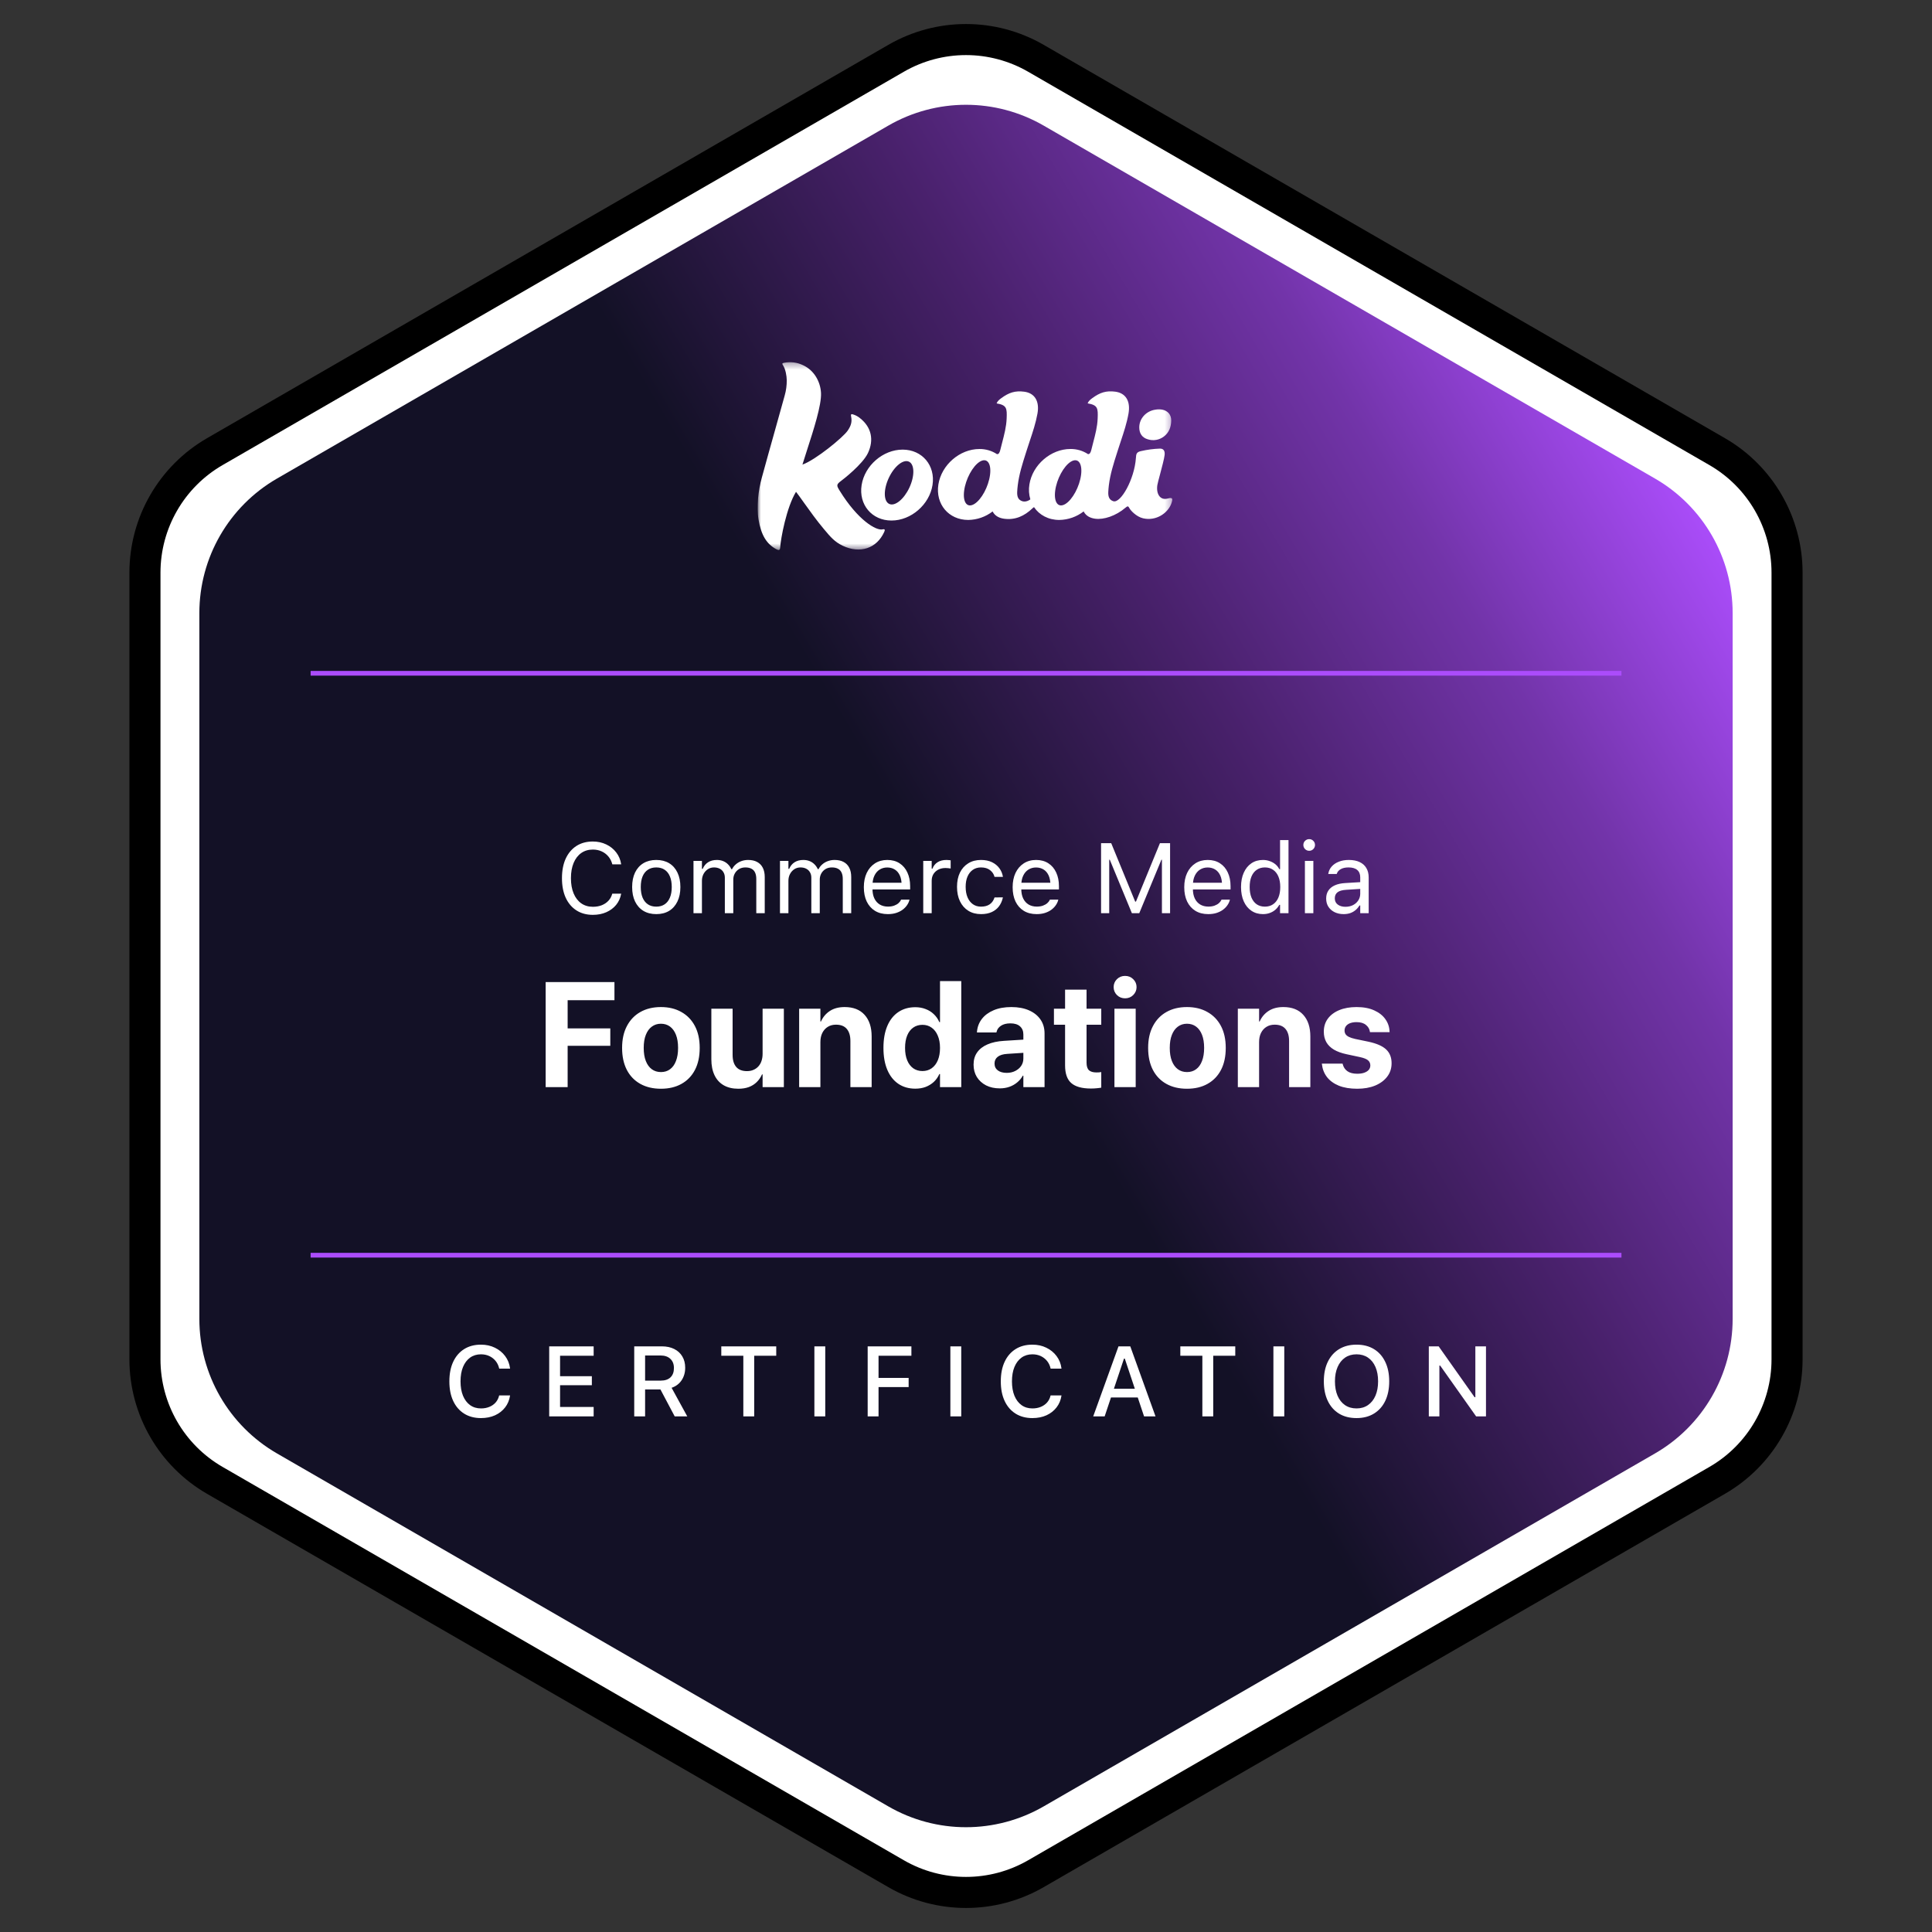
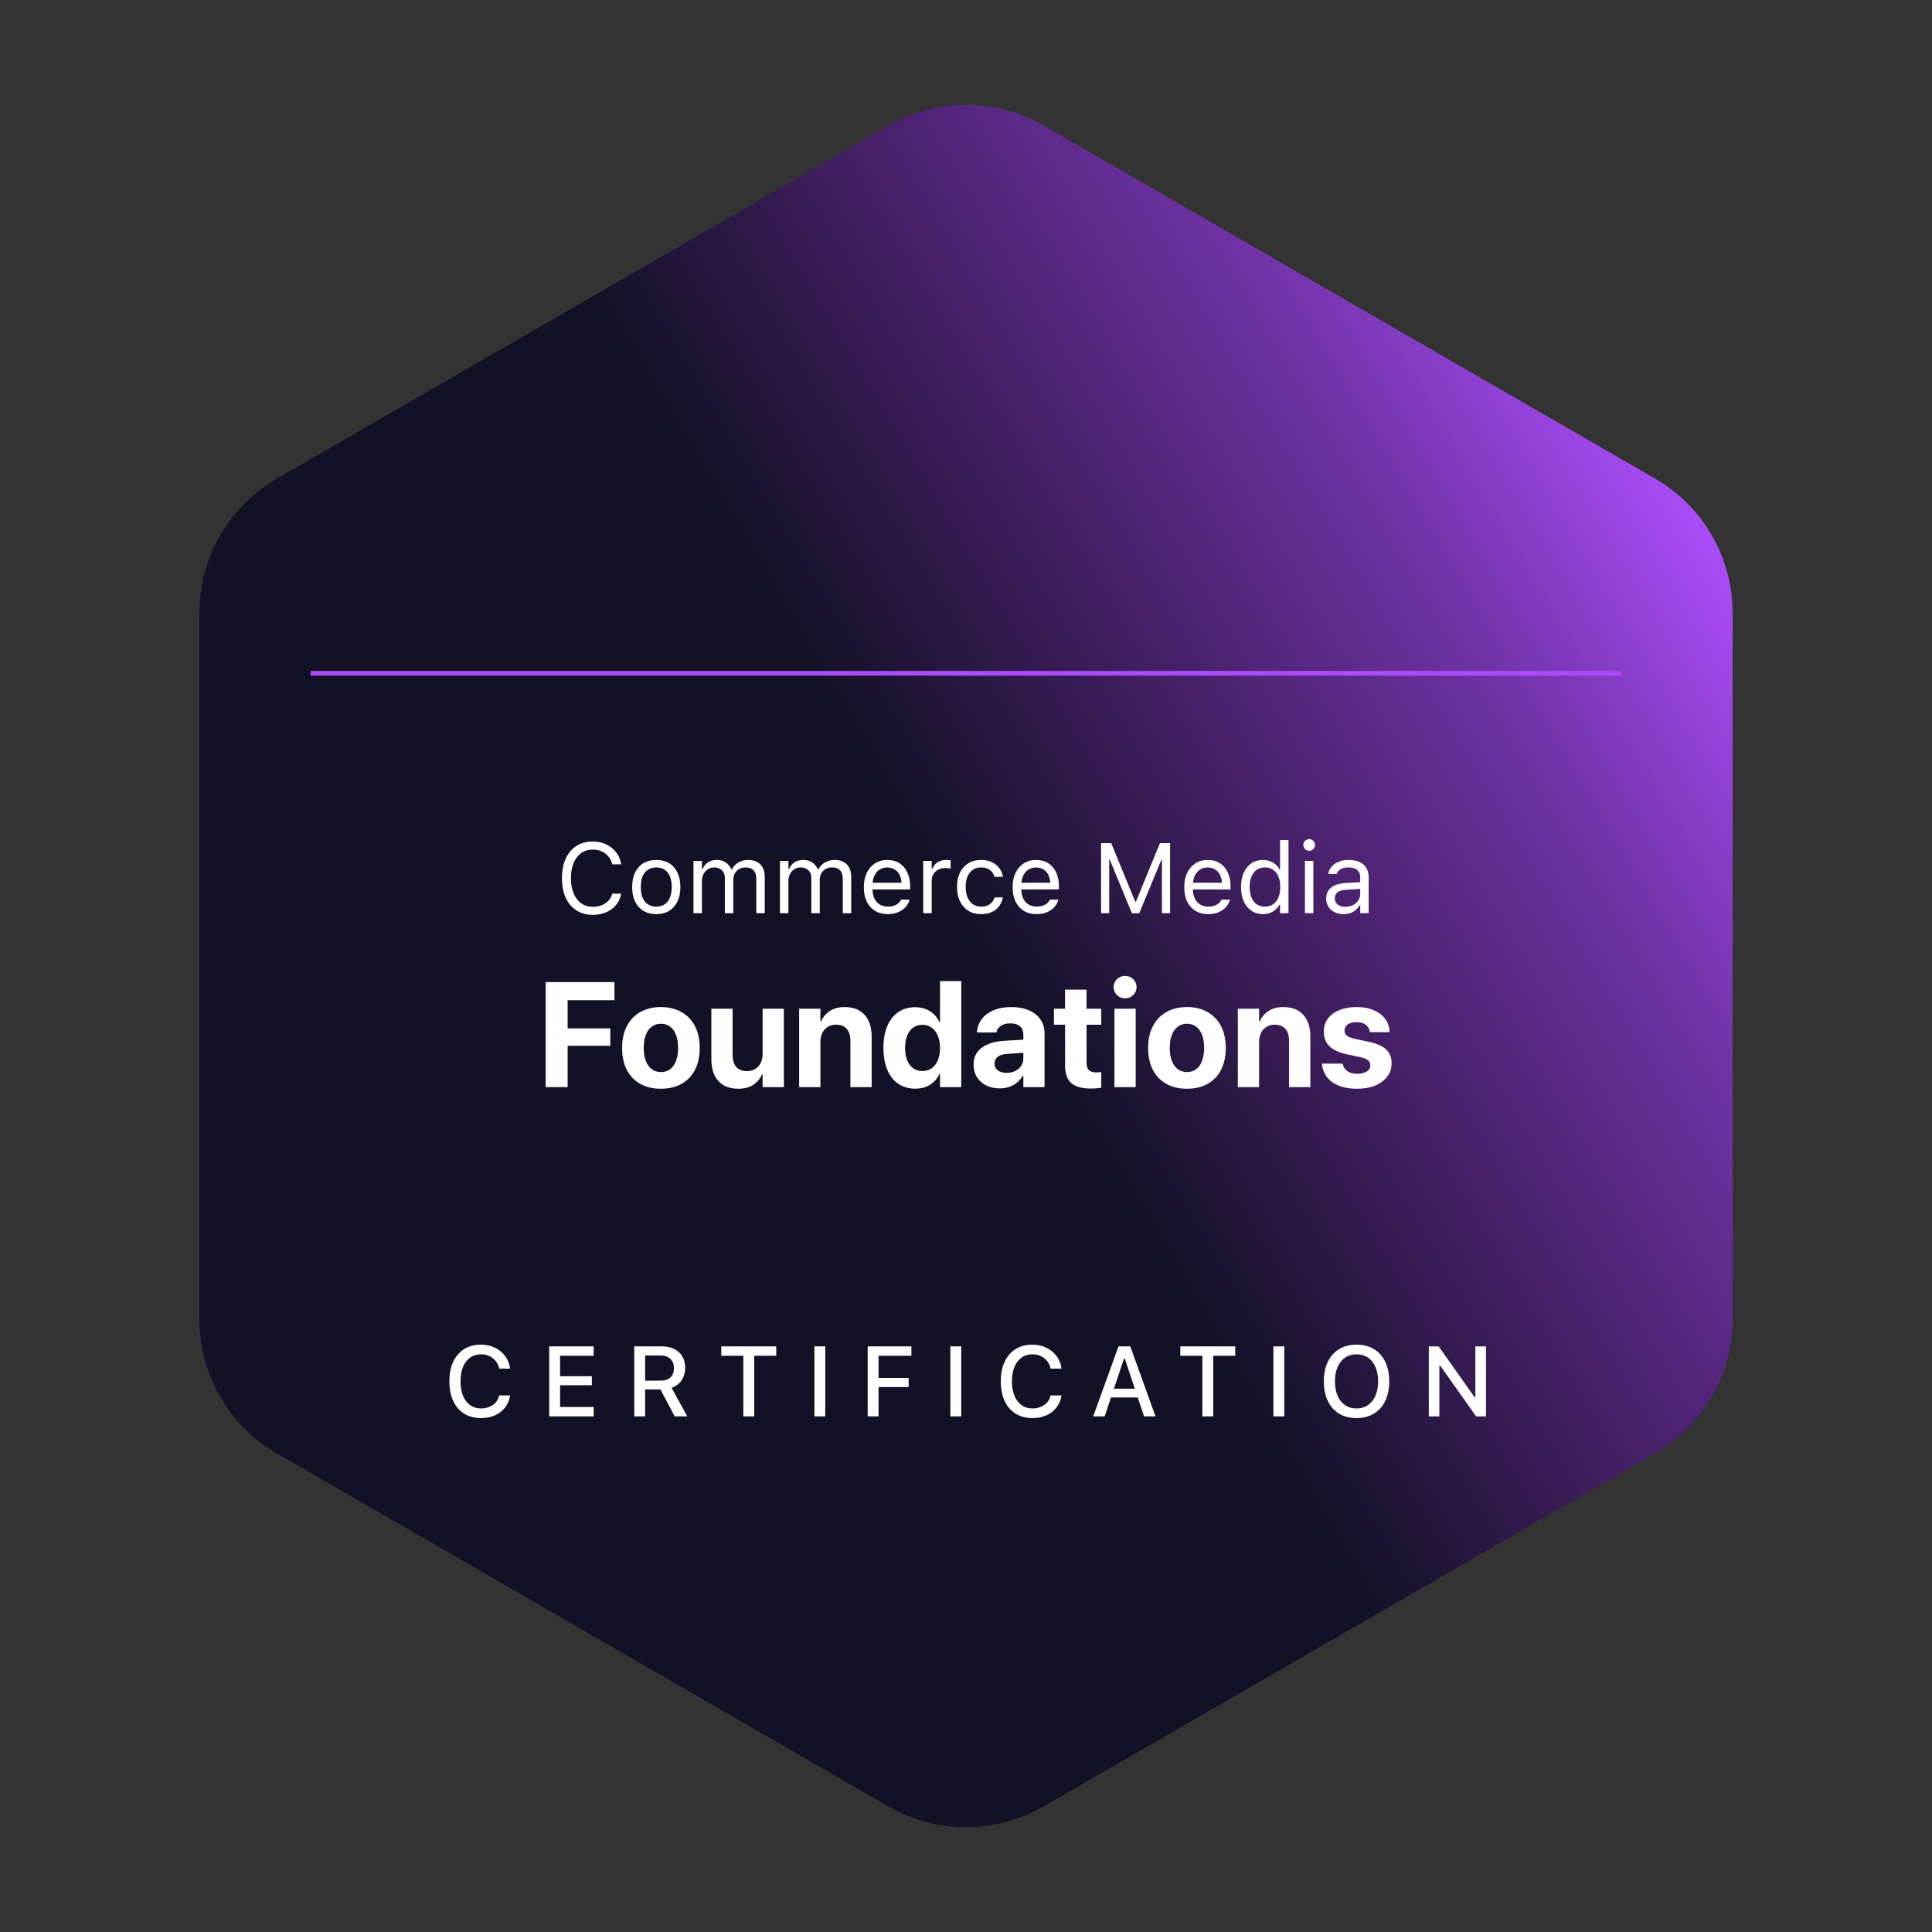
<svg xmlns="http://www.w3.org/2000/svg" width="311" height="311" viewBox="0 0 311 311" fill="none">
  <rect x="0" y="0" width="311" height="311" fill="#333333" stroke="none" />
-   <path d="M144.25 9.382C151.212 5.363 159.788 5.363 166.75 9.382L276.417 72.698C283.378 76.717 287.667 84.145 287.667 92.184V218.816C287.667 226.855 283.378 234.283 276.417 238.302L166.75 301.618C159.788 305.637 151.212 305.637 144.25 301.618L34.583 238.302C27.622 234.283 23.333 226.855 23.333 218.816V92.184C23.333 84.145 27.622 76.717 34.583 72.698L144.25 9.382Z" fill="white" stroke="black" stroke-width="5" />
  <path d="M143 20.217C150.735 15.751 160.265 15.751 168 20.217L266.409 77.033C274.144 81.499 278.909 89.752 278.909 98.684V212.316C278.909 221.248 274.144 229.501 266.409 233.967L168 290.783C160.265 295.249 150.735 295.249 143 290.783L44.591 233.967C36.856 229.501 32.091 221.248 32.091 212.316V98.684C32.091 89.752 36.856 81.499 44.591 77.033L143 20.217Z" fill="url(#paint0_linear_4055_320366)" />
  <path d="M95.438 147.266C94.417 147.266 93.534 147.026 92.789 146.547C92.044 146.068 91.469 145.388 91.062 144.508C90.662 143.628 90.461 142.583 90.461 141.375V141.359C90.461 140.146 90.662 139.099 91.062 138.219C91.469 137.339 92.042 136.659 92.781 136.18C93.526 135.701 94.409 135.461 95.43 135.461C96.221 135.461 96.94 135.617 97.586 135.93C98.237 136.237 98.773 136.667 99.195 137.219C99.617 137.766 99.883 138.398 99.992 139.117L99.984 139.133H98.57L98.562 139.117C98.438 138.633 98.227 138.216 97.93 137.867C97.633 137.513 97.271 137.24 96.844 137.047C96.422 136.854 95.951 136.758 95.43 136.758C94.711 136.758 94.086 136.945 93.555 137.32C93.029 137.695 92.622 138.227 92.336 138.914C92.049 139.602 91.906 140.417 91.906 141.359V141.375C91.906 142.312 92.049 143.125 92.336 143.812C92.622 144.5 93.029 145.031 93.555 145.406C94.086 145.781 94.713 145.969 95.438 145.969C95.963 145.969 96.44 145.885 96.867 145.719C97.294 145.547 97.654 145.305 97.945 144.992C98.237 144.674 98.44 144.299 98.555 143.867L98.57 143.852H99.992V143.867C99.867 144.555 99.596 145.154 99.18 145.664C98.763 146.169 98.234 146.562 97.594 146.844C96.958 147.125 96.24 147.266 95.438 147.266ZM105.641 147.148C104.844 147.148 104.154 146.974 103.57 146.625C102.992 146.271 102.544 145.768 102.227 145.117C101.914 144.466 101.758 143.693 101.758 142.797V142.781C101.758 141.88 101.914 141.104 102.227 140.453C102.544 139.802 102.992 139.302 103.57 138.953C104.154 138.604 104.844 138.43 105.641 138.43C106.443 138.43 107.133 138.604 107.711 138.953C108.289 139.302 108.734 139.802 109.047 140.453C109.365 141.104 109.523 141.88 109.523 142.781V142.797C109.523 143.693 109.365 144.466 109.047 145.117C108.734 145.768 108.289 146.271 107.711 146.625C107.133 146.974 106.443 147.148 105.641 147.148ZM105.641 145.945C106.172 145.945 106.622 145.82 106.992 145.57C107.362 145.32 107.643 144.961 107.836 144.492C108.034 144.023 108.133 143.458 108.133 142.797V142.781C108.133 142.115 108.034 141.547 107.836 141.078C107.643 140.609 107.362 140.253 106.992 140.008C106.622 139.758 106.172 139.633 105.641 139.633C105.109 139.633 104.659 139.758 104.289 140.008C103.919 140.253 103.635 140.609 103.438 141.078C103.245 141.547 103.148 142.115 103.148 142.781V142.797C103.148 143.458 103.245 144.023 103.438 144.492C103.635 144.961 103.919 145.32 104.289 145.57C104.659 145.82 105.109 145.945 105.641 145.945ZM111.633 147V138.578H112.992V139.859H113.117C113.305 139.406 113.591 139.055 113.977 138.805C114.367 138.555 114.839 138.43 115.391 138.43C115.771 138.43 116.112 138.492 116.414 138.617C116.716 138.742 116.977 138.917 117.195 139.141C117.414 139.359 117.589 139.615 117.719 139.906H117.844C117.995 139.609 118.198 139.352 118.453 139.133C118.708 138.909 119.003 138.737 119.336 138.617C119.674 138.492 120.036 138.43 120.422 138.43C120.995 138.43 121.479 138.536 121.875 138.75C122.276 138.964 122.581 139.276 122.789 139.688C122.997 140.094 123.102 140.591 123.102 141.18V147H121.742V141.492C121.742 141.076 121.677 140.732 121.547 140.461C121.422 140.185 121.229 139.979 120.969 139.844C120.708 139.703 120.38 139.633 119.984 139.633C119.594 139.633 119.253 139.721 118.961 139.898C118.669 140.076 118.443 140.312 118.281 140.609C118.12 140.901 118.039 141.227 118.039 141.586V147H116.68V141.281C116.68 140.948 116.607 140.659 116.461 140.414C116.32 140.164 116.117 139.971 115.852 139.836C115.591 139.701 115.284 139.633 114.93 139.633C114.565 139.633 114.234 139.729 113.938 139.922C113.646 140.115 113.414 140.375 113.242 140.703C113.076 141.026 112.992 141.385 112.992 141.781V147H111.633ZM125.555 147V138.578H126.914V139.859H127.039C127.227 139.406 127.513 139.055 127.898 138.805C128.289 138.555 128.76 138.43 129.312 138.43C129.693 138.43 130.034 138.492 130.336 138.617C130.638 138.742 130.898 138.917 131.117 139.141C131.336 139.359 131.51 139.615 131.641 139.906H131.766C131.917 139.609 132.12 139.352 132.375 139.133C132.63 138.909 132.924 138.737 133.258 138.617C133.596 138.492 133.958 138.43 134.344 138.43C134.917 138.43 135.401 138.536 135.797 138.75C136.198 138.964 136.503 139.276 136.711 139.688C136.919 140.094 137.023 140.591 137.023 141.18V147H135.664V141.492C135.664 141.076 135.599 140.732 135.469 140.461C135.344 140.185 135.151 139.979 134.891 139.844C134.63 139.703 134.302 139.633 133.906 139.633C133.516 139.633 133.174 139.721 132.883 139.898C132.591 140.076 132.365 140.312 132.203 140.609C132.042 140.901 131.961 141.227 131.961 141.586V147H130.602V141.281C130.602 140.948 130.529 140.659 130.383 140.414C130.242 140.164 130.039 139.971 129.773 139.836C129.513 139.701 129.206 139.633 128.852 139.633C128.487 139.633 128.156 139.729 127.859 139.922C127.568 140.115 127.336 140.375 127.164 140.703C126.997 141.026 126.914 141.385 126.914 141.781V147H125.555ZM142.914 147.148C142.112 147.148 141.422 146.971 140.844 146.617C140.271 146.263 139.828 145.763 139.516 145.117C139.208 144.466 139.055 143.701 139.055 142.82V142.812C139.055 141.943 139.208 141.18 139.516 140.523C139.828 139.867 140.268 139.354 140.836 138.984C141.404 138.615 142.068 138.43 142.828 138.43C143.594 138.43 144.25 138.607 144.797 138.961C145.349 139.315 145.771 139.81 146.062 140.445C146.359 141.076 146.508 141.81 146.508 142.648V143.18H139.758V142.094H145.812L145.141 143.086V142.547C145.141 141.885 145.042 141.341 144.844 140.914C144.646 140.487 144.372 140.169 144.023 139.961C143.674 139.747 143.273 139.641 142.82 139.641C142.367 139.641 141.961 139.753 141.602 139.977C141.247 140.195 140.966 140.521 140.758 140.953C140.549 141.385 140.445 141.917 140.445 142.547V143.086C140.445 143.685 140.547 144.198 140.75 144.625C140.953 145.047 141.242 145.372 141.617 145.602C141.992 145.826 142.435 145.938 142.945 145.938C143.326 145.938 143.656 145.885 143.938 145.781C144.219 145.677 144.451 145.544 144.633 145.383C144.815 145.221 144.943 145.057 145.016 144.891L145.047 144.82H146.406L146.391 144.883C146.318 145.169 146.188 145.448 146 145.719C145.818 145.984 145.581 146.227 145.289 146.445C144.997 146.659 144.651 146.831 144.25 146.961C143.854 147.086 143.409 147.148 142.914 147.148ZM148.617 147V138.578H149.977V139.828H150.102C150.263 139.385 150.536 139.042 150.922 138.797C151.307 138.552 151.784 138.43 152.352 138.43C152.482 138.43 152.609 138.438 152.734 138.453C152.865 138.464 152.964 138.474 153.031 138.484V139.805C152.891 139.779 152.753 139.76 152.617 139.75C152.487 139.734 152.346 139.727 152.195 139.727C151.763 139.727 151.38 139.812 151.047 139.984C150.714 140.156 150.451 140.396 150.258 140.703C150.07 141.01 149.977 141.37 149.977 141.781V147H148.617ZM157.922 147.148C157.135 147.148 156.453 146.969 155.875 146.609C155.297 146.25 154.849 145.742 154.531 145.086C154.214 144.43 154.055 143.656 154.055 142.766V142.75C154.055 141.875 154.211 141.115 154.523 140.469C154.841 139.823 155.289 139.323 155.867 138.969C156.445 138.609 157.128 138.43 157.914 138.43C158.596 138.43 159.185 138.549 159.68 138.789C160.174 139.029 160.57 139.352 160.867 139.758C161.164 140.159 161.354 140.609 161.438 141.109L161.445 141.156H160.094L160.086 141.133C159.982 140.716 159.745 140.362 159.375 140.07C159.005 139.779 158.518 139.633 157.914 139.633C157.409 139.633 156.971 139.76 156.602 140.016C156.232 140.271 155.945 140.633 155.742 141.102C155.544 141.565 155.445 142.115 155.445 142.75V142.766C155.445 143.411 155.547 143.974 155.75 144.453C155.953 144.927 156.24 145.294 156.609 145.555C156.979 145.815 157.414 145.945 157.914 145.945C158.482 145.945 158.945 145.823 159.305 145.578C159.664 145.333 159.922 144.977 160.078 144.508L160.094 144.461L161.438 144.453L161.422 144.539C161.307 145.044 161.104 145.495 160.812 145.891C160.521 146.281 160.135 146.589 159.656 146.812C159.177 147.036 158.599 147.148 157.922 147.148ZM166.867 147.148C166.065 147.148 165.375 146.971 164.797 146.617C164.224 146.263 163.781 145.763 163.469 145.117C163.161 144.466 163.008 143.701 163.008 142.82V142.812C163.008 141.943 163.161 141.18 163.469 140.523C163.781 139.867 164.221 139.354 164.789 138.984C165.357 138.615 166.021 138.43 166.781 138.43C167.547 138.43 168.203 138.607 168.75 138.961C169.302 139.315 169.724 139.81 170.016 140.445C170.312 141.076 170.461 141.81 170.461 142.648V143.18H163.711V142.094H169.766L169.094 143.086V142.547C169.094 141.885 168.995 141.341 168.797 140.914C168.599 140.487 168.326 140.169 167.977 139.961C167.628 139.747 167.227 139.641 166.773 139.641C166.32 139.641 165.914 139.753 165.555 139.977C165.201 140.195 164.919 140.521 164.711 140.953C164.503 141.385 164.398 141.917 164.398 142.547V143.086C164.398 143.685 164.5 144.198 164.703 144.625C164.906 145.047 165.195 145.372 165.57 145.602C165.945 145.826 166.388 145.938 166.898 145.938C167.279 145.938 167.609 145.885 167.891 145.781C168.172 145.677 168.404 145.544 168.586 145.383C168.768 145.221 168.896 145.057 168.969 144.891L169 144.82H170.359L170.344 144.883C170.271 145.169 170.141 145.448 169.953 145.719C169.771 145.984 169.534 146.227 169.242 146.445C168.951 146.659 168.604 146.831 168.203 146.961C167.807 147.086 167.362 147.148 166.867 147.148ZM177.242 147V135.727H178.875L182.734 145.133H182.859L186.719 135.727H188.352V147H187.039V138.391H186.352L187.93 136.039L183.391 147H182.203L177.672 136.039L179.242 138.391H178.555V147H177.242ZM194.492 147.148C193.69 147.148 193 146.971 192.422 146.617C191.849 146.263 191.406 145.763 191.094 145.117C190.786 144.466 190.633 143.701 190.633 142.82V142.812C190.633 141.943 190.786 141.18 191.094 140.523C191.406 139.867 191.846 139.354 192.414 138.984C192.982 138.615 193.646 138.43 194.406 138.43C195.172 138.43 195.828 138.607 196.375 138.961C196.927 139.315 197.349 139.81 197.641 140.445C197.938 141.076 198.086 141.81 198.086 142.648V143.18H191.336V142.094H197.391L196.719 143.086V142.547C196.719 141.885 196.62 141.341 196.422 140.914C196.224 140.487 195.951 140.169 195.602 139.961C195.253 139.747 194.852 139.641 194.398 139.641C193.945 139.641 193.539 139.753 193.18 139.977C192.826 140.195 192.544 140.521 192.336 140.953C192.128 141.385 192.023 141.917 192.023 142.547V143.086C192.023 143.685 192.125 144.198 192.328 144.625C192.531 145.047 192.82 145.372 193.195 145.602C193.57 145.826 194.013 145.938 194.523 145.938C194.904 145.938 195.234 145.885 195.516 145.781C195.797 145.677 196.029 145.544 196.211 145.383C196.393 145.221 196.521 145.057 196.594 144.891L196.625 144.82H197.984L197.969 144.883C197.896 145.169 197.766 145.448 197.578 145.719C197.396 145.984 197.159 146.227 196.867 146.445C196.576 146.659 196.229 146.831 195.828 146.961C195.432 147.086 194.987 147.148 194.492 147.148ZM203.305 147.148C202.596 147.148 201.977 146.969 201.445 146.609C200.914 146.25 200.503 145.745 200.211 145.094C199.919 144.438 199.773 143.672 199.773 142.797V142.781C199.773 141.901 199.919 141.135 200.211 140.484C200.503 139.833 200.911 139.328 201.438 138.969C201.969 138.609 202.591 138.43 203.305 138.43C203.69 138.43 204.052 138.492 204.391 138.617C204.734 138.737 205.039 138.906 205.305 139.125C205.57 139.344 205.779 139.604 205.93 139.906H206.055V135.234H207.414V147H206.055V145.656H205.93C205.758 145.969 205.542 146.237 205.281 146.461C205.021 146.68 204.724 146.849 204.391 146.969C204.057 147.089 203.695 147.148 203.305 147.148ZM203.617 145.945C204.128 145.945 204.568 145.818 204.938 145.562C205.307 145.307 205.591 144.945 205.789 144.477C205.987 144.003 206.086 143.443 206.086 142.797V142.781C206.086 142.13 205.987 141.57 205.789 141.102C205.591 140.633 205.307 140.271 204.938 140.016C204.568 139.76 204.128 139.633 203.617 139.633C203.107 139.633 202.667 139.76 202.297 140.016C201.932 140.266 201.651 140.625 201.453 141.094C201.26 141.562 201.164 142.125 201.164 142.781V142.797C201.164 143.448 201.26 144.01 201.453 144.484C201.651 144.953 201.932 145.315 202.297 145.57C202.667 145.82 203.107 145.945 203.617 145.945ZM210.055 147V138.578H211.414V147H210.055ZM210.742 136.953C210.487 136.953 210.266 136.862 210.078 136.68C209.896 136.492 209.805 136.271 209.805 136.016C209.805 135.755 209.896 135.534 210.078 135.352C210.266 135.169 210.487 135.078 210.742 135.078C211.003 135.078 211.224 135.169 211.406 135.352C211.589 135.534 211.68 135.755 211.68 136.016C211.68 136.271 211.589 136.492 211.406 136.68C211.224 136.862 211.003 136.953 210.742 136.953ZM216.289 147.148C215.758 147.148 215.279 147.047 214.852 146.844C214.43 146.641 214.094 146.352 213.844 145.977C213.599 145.602 213.477 145.159 213.477 144.648V144.633C213.477 144.133 213.596 143.706 213.836 143.352C214.076 142.992 214.424 142.711 214.883 142.508C215.341 142.305 215.896 142.185 216.547 142.148L219.641 141.961V143.047L216.711 143.234C216.07 143.271 215.602 143.404 215.305 143.633C215.013 143.862 214.867 144.185 214.867 144.602V144.617C214.867 145.044 215.029 145.378 215.352 145.617C215.674 145.852 216.081 145.969 216.57 145.969C217.034 145.969 217.445 145.878 217.805 145.695C218.164 145.508 218.445 145.255 218.648 144.938C218.857 144.62 218.961 144.26 218.961 143.859V141.234C218.961 140.714 218.802 140.318 218.484 140.047C218.172 139.771 217.701 139.633 217.07 139.633C216.565 139.633 216.151 139.724 215.828 139.906C215.505 140.083 215.289 140.336 215.18 140.664L215.172 140.688H213.812L213.82 140.641C213.893 140.198 214.076 139.812 214.367 139.484C214.664 139.151 215.047 138.893 215.516 138.711C215.984 138.523 216.518 138.43 217.117 138.43C217.805 138.43 218.385 138.542 218.859 138.766C219.339 138.99 219.701 139.312 219.945 139.734C220.195 140.151 220.32 140.651 220.32 141.234V147H218.961V145.758H218.836C218.659 146.055 218.443 146.307 218.188 146.516C217.938 146.724 217.654 146.883 217.336 146.992C217.018 147.096 216.669 147.148 216.289 147.148ZM87.836 175V158.09H98.91V161.008H91.375V165.543H98.242V168.344H91.375V175H87.836ZM106.387 175.258C105.113 175.258 104.008 174.996 103.07 174.473C102.133 173.949 101.41 173.199 100.902 172.223C100.395 171.238 100.141 170.062 100.141 168.695V168.672C100.141 167.312 100.398 166.145 100.914 165.168C101.43 164.184 102.152 163.43 103.082 162.906C104.02 162.375 105.121 162.109 106.387 162.109C107.652 162.109 108.75 162.375 109.68 162.906C110.617 163.43 111.344 164.18 111.859 165.156C112.375 166.133 112.633 167.305 112.633 168.672V168.695C112.633 170.07 112.379 171.246 111.871 172.223C111.363 173.199 110.641 173.949 109.703 174.473C108.773 174.996 107.668 175.258 106.387 175.258ZM106.398 172.574C106.969 172.574 107.457 172.422 107.863 172.117C108.277 171.812 108.594 171.371 108.812 170.793C109.039 170.215 109.152 169.516 109.152 168.695V168.672C109.152 167.852 109.039 167.152 108.812 166.574C108.586 165.996 108.266 165.555 107.852 165.25C107.438 164.945 106.949 164.793 106.387 164.793C105.832 164.793 105.344 164.949 104.922 165.262C104.508 165.566 104.188 166.008 103.961 166.586C103.734 167.156 103.621 167.852 103.621 168.672V168.695C103.621 169.516 103.734 170.215 103.961 170.793C104.188 171.371 104.508 171.812 104.922 172.117C105.336 172.422 105.828 172.574 106.398 172.574ZM118.855 175.258C117.926 175.258 117.137 175.07 116.488 174.695C115.84 174.32 115.348 173.777 115.012 173.066C114.676 172.355 114.508 171.508 114.508 170.523V162.379H117.93V169.809C117.93 170.645 118.121 171.289 118.504 171.742C118.887 172.195 119.465 172.422 120.238 172.422C120.629 172.422 120.977 172.355 121.281 172.223C121.594 172.09 121.859 171.902 122.078 171.66C122.305 171.41 122.473 171.117 122.582 170.781C122.699 170.438 122.758 170.055 122.758 169.633V162.379H126.18V175H122.758V172.949H122.664C122.453 173.426 122.168 173.84 121.809 174.191C121.457 174.535 121.035 174.801 120.543 174.988C120.051 175.168 119.488 175.258 118.855 175.258ZM128.641 175V162.379H132.062V164.43H132.156C132.477 163.711 132.957 163.145 133.598 162.73C134.238 162.316 135.027 162.109 135.965 162.109C137.355 162.109 138.426 162.527 139.176 163.363C139.934 164.199 140.312 165.359 140.312 166.844V175H136.891V167.57C136.891 166.734 136.699 166.09 136.316 165.637C135.934 165.176 135.352 164.945 134.57 164.945C134.062 164.945 133.621 165.062 133.246 165.297C132.871 165.531 132.578 165.859 132.367 166.281C132.164 166.695 132.062 167.18 132.062 167.734V175H128.641ZM147.344 175.246C146.289 175.246 145.375 174.984 144.602 174.461C143.836 173.938 143.246 173.188 142.832 172.211C142.418 171.227 142.211 170.055 142.211 168.695V168.672C142.211 167.305 142.418 166.133 142.832 165.156C143.246 164.18 143.836 163.434 144.602 162.918C145.375 162.395 146.289 162.133 147.344 162.133C147.938 162.133 148.484 162.23 148.984 162.426C149.492 162.613 149.934 162.887 150.309 163.246C150.691 163.605 150.992 164.035 151.211 164.535H151.316V157.926H154.738V175H151.316V172.891H151.211C150.992 173.383 150.695 173.805 150.32 174.156C149.945 174.5 149.508 174.77 149.008 174.965C148.508 175.152 147.953 175.246 147.344 175.246ZM148.492 172.41C149.055 172.41 149.547 172.262 149.969 171.965C150.398 171.66 150.73 171.23 150.965 170.676C151.199 170.113 151.316 169.453 151.316 168.695V168.684C151.316 167.918 151.195 167.258 150.953 166.703C150.719 166.148 150.391 165.723 149.969 165.426C149.547 165.121 149.055 164.969 148.492 164.969C147.922 164.969 147.426 165.117 147.004 165.414C146.582 165.711 146.258 166.137 146.031 166.691C145.805 167.246 145.691 167.906 145.691 168.672V168.695C145.691 169.461 145.805 170.121 146.031 170.676C146.258 171.23 146.582 171.66 147.004 171.965C147.426 172.262 147.922 172.41 148.492 172.41ZM160.938 175.199C160.102 175.199 159.367 175.039 158.734 174.719C158.102 174.391 157.605 173.941 157.246 173.371C156.895 172.793 156.719 172.133 156.719 171.391V171.367C156.719 170.602 156.91 169.949 157.293 169.41C157.676 168.863 158.23 168.434 158.957 168.121C159.691 167.801 160.582 167.609 161.629 167.547L166.504 167.242V169.363L162.145 169.645C161.473 169.684 160.961 169.84 160.609 170.113C160.266 170.379 160.094 170.738 160.094 171.191V171.203C160.094 171.672 160.27 172.039 160.621 172.305C160.98 172.57 161.457 172.703 162.051 172.703C162.566 172.703 163.023 172.602 163.422 172.398C163.828 172.195 164.148 171.922 164.383 171.578C164.617 171.227 164.734 170.832 164.734 170.395V166.527C164.734 165.973 164.555 165.535 164.195 165.215C163.844 164.895 163.328 164.734 162.648 164.734C162.016 164.734 161.508 164.863 161.125 165.121C160.75 165.371 160.516 165.695 160.422 166.094L160.398 166.199H157.258L157.27 166.059C157.34 165.285 157.602 164.605 158.055 164.02C158.516 163.426 159.145 162.961 159.941 162.625C160.746 162.281 161.699 162.109 162.801 162.109C163.895 162.109 164.84 162.285 165.637 162.637C166.434 162.988 167.051 163.48 167.488 164.113C167.926 164.746 168.145 165.492 168.145 166.352V175H164.734V173.16H164.641C164.406 173.582 164.102 173.945 163.727 174.25C163.359 174.555 162.941 174.789 162.473 174.953C162.004 175.117 161.492 175.199 160.938 175.199ZM175.609 175.223C174.18 175.223 173.129 174.934 172.457 174.355C171.785 173.777 171.449 172.824 171.449 171.496V164.957H169.656V162.379H171.449V159.309H174.906V162.379H177.273V164.957H174.906V171.051C174.906 171.629 175.035 172.039 175.293 172.281C175.559 172.516 175.957 172.633 176.488 172.633C176.652 172.633 176.793 172.629 176.91 172.621C177.035 172.605 177.156 172.59 177.273 172.574V175.082C177.078 175.121 176.84 175.152 176.559 175.176C176.277 175.207 175.961 175.223 175.609 175.223ZM179.395 175V162.379H182.816V175H179.395ZM181.105 160.703C180.59 160.703 180.152 160.527 179.793 160.176C179.441 159.816 179.266 159.391 179.266 158.898C179.266 158.398 179.441 157.973 179.793 157.621C180.152 157.27 180.59 157.094 181.105 157.094C181.629 157.094 182.066 157.27 182.418 157.621C182.777 157.973 182.957 158.398 182.957 158.898C182.957 159.391 182.777 159.816 182.418 160.176C182.066 160.527 181.629 160.703 181.105 160.703ZM191.066 175.258C189.793 175.258 188.688 174.996 187.75 174.473C186.812 173.949 186.09 173.199 185.582 172.223C185.074 171.238 184.82 170.062 184.82 168.695V168.672C184.82 167.312 185.078 166.145 185.594 165.168C186.109 164.184 186.832 163.43 187.762 162.906C188.699 162.375 189.801 162.109 191.066 162.109C192.332 162.109 193.43 162.375 194.359 162.906C195.297 163.43 196.023 164.18 196.539 165.156C197.055 166.133 197.312 167.305 197.312 168.672V168.695C197.312 170.07 197.059 171.246 196.551 172.223C196.043 173.199 195.32 173.949 194.383 174.473C193.453 174.996 192.348 175.258 191.066 175.258ZM191.078 172.574C191.648 172.574 192.137 172.422 192.543 172.117C192.957 171.812 193.273 171.371 193.492 170.793C193.719 170.215 193.832 169.516 193.832 168.695V168.672C193.832 167.852 193.719 167.152 193.492 166.574C193.266 165.996 192.945 165.555 192.531 165.25C192.117 164.945 191.629 164.793 191.066 164.793C190.512 164.793 190.023 164.949 189.602 165.262C189.188 165.566 188.867 166.008 188.641 166.586C188.414 167.156 188.301 167.852 188.301 168.672V168.695C188.301 169.516 188.414 170.215 188.641 170.793C188.867 171.371 189.188 171.812 189.602 172.117C190.016 172.422 190.508 172.574 191.078 172.574ZM199.258 175V162.379H202.68V164.43H202.773C203.094 163.711 203.574 163.145 204.215 162.73C204.855 162.316 205.645 162.109 206.582 162.109C207.973 162.109 209.043 162.527 209.793 163.363C210.551 164.199 210.93 165.359 210.93 166.844V175H207.508V167.57C207.508 166.734 207.316 166.09 206.934 165.637C206.551 165.176 205.969 164.945 205.188 164.945C204.68 164.945 204.238 165.062 203.863 165.297C203.488 165.531 203.195 165.859 202.984 166.281C202.781 166.695 202.68 167.18 202.68 167.734V175H199.258ZM218.477 175.258C217.32 175.258 216.332 175.094 215.512 174.766C214.699 174.43 214.062 173.965 213.602 173.371C213.148 172.777 212.879 172.09 212.793 171.309L212.781 171.215H216.121L216.145 171.309C216.262 171.785 216.512 172.16 216.895 172.434C217.277 172.707 217.809 172.844 218.488 172.844C218.926 172.844 219.297 172.789 219.602 172.68C219.914 172.57 220.156 172.418 220.328 172.223C220.5 172.02 220.586 171.781 220.586 171.508V171.496C220.586 171.16 220.461 170.887 220.211 170.676C219.961 170.465 219.523 170.293 218.898 170.16L216.766 169.703C215.953 169.531 215.273 169.285 214.727 168.965C214.18 168.637 213.77 168.23 213.496 167.746C213.23 167.262 213.098 166.707 213.098 166.082V166.07C213.098 165.266 213.312 164.57 213.742 163.984C214.18 163.391 214.793 162.93 215.582 162.602C216.379 162.273 217.309 162.109 218.371 162.109C219.488 162.109 220.438 162.289 221.219 162.648C222 163 222.598 163.473 223.012 164.066C223.434 164.66 223.656 165.32 223.68 166.047L223.691 166.152H220.527L220.516 166.07C220.453 165.633 220.238 165.27 219.871 164.98C219.512 164.684 219.012 164.535 218.371 164.535C217.98 164.535 217.637 164.59 217.34 164.699C217.051 164.809 216.828 164.965 216.672 165.168C216.516 165.371 216.438 165.609 216.438 165.883V165.895C216.438 166.113 216.492 166.309 216.602 166.48C216.711 166.645 216.891 166.789 217.141 166.914C217.391 167.039 217.727 167.148 218.148 167.242L220.293 167.688C221.605 167.969 222.551 168.383 223.129 168.93C223.715 169.477 224.008 170.215 224.008 171.145V171.156C224.008 171.984 223.77 172.707 223.293 173.324C222.824 173.934 222.176 174.41 221.348 174.754C220.52 175.09 219.562 175.258 218.477 175.258Z" fill="white" />
  <path fill-rule="evenodd" clip-rule="evenodd" d="M50 108.759H261.01V108H50V108.759Z" fill="#AB4CFB" />
-   <path fill-rule="evenodd" clip-rule="evenodd" d="M50 202.434H261.01V201.674H50V202.434Z" fill="#AB4CFB" />
  <g clip-path="url(#clip0_4055_320366)">
    <mask id="mask0_4055_320366" style="mask-type:luminance" maskUnits="userSpaceOnUse" x="121" y="58" width="68" height="31">
      <path d="M188.718 58.302H121.949V88.534H188.718V58.302Z" fill="white" />
    </mask>
    <g mask="url(#mask0_4055_320366)">
-       <path fill-rule="evenodd" clip-rule="evenodd" d="M135.159 78.981C138.08 83.718 141.047 85.482 142.096 85.212C142.488 85.112 142.467 85.348 142.328 85.647C141.115 88.286 138.444 89.174 135.659 87.852C134.355 87.232 133.647 86.386 132.773 85.341C132.709 85.265 132.644 85.187 132.577 85.108C131.442 83.758 130.418 82.324 129.393 80.89L129.393 80.889L129.393 80.889C129.143 80.54 128.894 80.191 128.643 79.843C128.584 79.764 128.525 79.686 128.46 79.6L128.459 79.599L128.459 79.599L128.459 79.598L128.459 79.598C128.367 79.476 128.264 79.34 128.137 79.169C126.601 81.682 125.677 86.68 125.585 88.152C125.558 88.592 125.352 88.624 124.948 88.4C123.425 87.567 122.538 86.215 122.091 83.577C121.757 81.61 122.042 79.056 122.643 76.853C123.322 74.361 124.021 71.871 124.72 69.382L124.72 69.382C125.255 67.477 125.79 65.572 126.315 63.665C126.543 62.864 126.654 62.034 126.646 61.201C126.633 60.477 126.453 59.439 126.058 58.824C125.894 58.57 125.864 58.458 126.217 58.394C127.246 58.189 128.314 58.325 129.258 58.783C131.092 59.624 132.069 61.48 132.16 63.253C132.258 65.197 130.945 69.254 129.927 72.4L129.927 72.4L129.927 72.4C129.638 73.292 129.373 74.11 129.171 74.787C131.269 74.054 135.728 70.399 136.455 69.32C137.013 68.502 137.179 67.875 137.005 67.028C136.917 66.603 137.106 66.651 137.328 66.712C137.757 66.843 138.153 67.062 138.491 67.355C140.286 68.793 140.699 70.824 139.724 72.914C138.862 74.754 135.647 77.228 135.404 77.403C134.602 77.997 134.65 78.155 135.159 78.981ZM145.3 72.377C142.149 72.377 139.193 74.931 138.697 78.084C138.201 81.237 140.353 83.792 143.505 83.792C146.656 83.792 149.611 81.23 150.108 78.084C150.604 74.938 148.452 72.377 145.3 72.377ZM146.39 78.487C145.515 80.367 144.062 81.546 143.144 81.12C142.226 80.695 142.19 78.826 143.065 76.946C143.94 75.066 145.394 73.887 146.312 74.313C147.23 74.738 147.265 76.607 146.39 78.487ZM184.759 70.715C185.2 70.857 185.668 70.889 186.124 70.808C186.58 70.727 187.009 70.535 187.374 70.249C188.204 69.618 188.511 68.719 188.534 67.714C188.555 66.77 187.995 66.115 187.076 65.938C186.703 65.878 186.323 65.882 185.952 65.951C184.482 66.176 183.385 67.393 183.392 68.802C183.388 69.768 183.86 70.456 184.759 70.715ZM186.302 78.08C186.083 79.491 186.748 80.585 187.961 80.251H187.961C188.834 80.012 188.83 80.312 188.551 81.067C187.996 82.589 186.113 83.917 184.014 83.434C182.901 83.181 181.972 82.132 181.812 81.817C181.625 81.451 181.521 81.43 181.188 81.714C179.613 83.065 177.663 83.682 176.299 83.5C175.519 83.397 174.842 83.068 174.469 82.382L174.436 82.325C173.312 83.195 171.936 83.677 170.516 83.698C168.751 83.698 167.294 82.89 166.449 81.635C166.357 81.69 166.272 81.755 166.196 81.83C164.916 83.053 163.435 83.743 161.647 83.504C160.866 83.401 160.189 83.072 159.815 82.385C159.808 82.372 159.801 82.36 159.794 82.347C159.79 82.341 159.787 82.335 159.783 82.329C158.658 83.198 157.282 83.678 155.86 83.698C152.709 83.698 150.559 81.14 151.054 77.987C151.549 74.834 154.505 72.279 157.657 72.279C158.657 72.266 159.639 72.551 160.476 73.099C160.789 73.162 160.94 72.771 161.027 72.405C161.121 72.011 161.224 71.619 161.327 71.227C161.658 69.962 161.989 68.696 162.042 67.382C162.111 65.729 162.069 65.206 160.425 64.936C160.576 64.549 160.886 64.307 161.193 64.083C162.416 63.188 163.418 62.864 164.869 63.053C166.582 63.276 167.359 64.607 167.003 66.582C166.734 68.079 166.254 69.519 165.774 70.958C165.621 71.418 165.468 71.878 165.322 72.34C165.263 72.526 165.203 72.711 165.144 72.897C164.595 74.616 164.045 76.339 163.83 78.137C163.788 78.479 163.756 78.824 163.741 79.169C163.699 80.02 163.95 80.475 164.55 80.676C164.954 80.811 165.447 80.694 165.858 80.385C165.625 79.606 165.573 78.784 165.706 77.982C166.201 74.829 169.158 72.274 172.309 72.274C173.309 72.261 174.291 72.546 175.129 73.094C175.44 73.157 175.591 72.766 175.679 72.4C175.773 72.005 175.876 71.612 175.979 71.219C176.311 69.954 176.642 68.69 176.693 67.377C176.762 65.724 176.72 65.201 175.077 64.931C175.227 64.544 175.539 64.302 175.845 64.078C177.068 63.183 178.069 62.859 179.52 63.048C181.237 63.27 182.007 64.598 181.658 66.579C181.389 68.102 180.903 69.566 180.417 71.028C180.271 71.467 180.125 71.906 179.985 72.346C179.927 72.528 179.869 72.71 179.811 72.892C179.26 74.615 178.708 76.34 178.492 78.142C178.452 78.484 178.42 78.829 178.403 79.175C178.36 80.025 178.611 80.485 179.212 80.682C180.402 81.07 182.613 77.15 182.85 73.735C182.896 73.071 182.93 72.766 183.705 72.608C184.682 72.382 185.68 72.25 186.683 72.215C187.319 72.186 187.548 72.614 187.471 73.255C187.399 73.866 187.026 75.265 186.719 76.416C186.515 77.182 186.34 77.838 186.302 78.08ZM156.844 81.126C157.995 80.42 159.126 78.324 159.368 76.443C159.614 74.564 158.874 73.612 157.723 74.319C156.572 75.025 155.443 77.123 155.2 79.002C154.958 80.881 155.694 81.833 156.844 81.126ZM171.501 81.126C172.652 80.42 173.781 78.324 174.024 76.443C174.266 74.564 173.53 73.612 172.379 74.319C171.228 75.025 170.097 77.123 169.856 79.002C169.615 80.881 170.351 81.833 171.501 81.126Z" fill="white" />
-     </g>
+       </g>
  </g>
  <path d="M77.422 228.273C76.38 228.273 75.477 228.034 74.711 227.555C73.951 227.076 73.365 226.396 72.953 225.516C72.542 224.635 72.336 223.589 72.336 222.375V222.359C72.336 221.141 72.542 220.091 72.953 219.211C73.365 218.331 73.951 217.651 74.711 217.172C75.471 216.693 76.375 216.453 77.422 216.453C78.25 216.453 78.997 216.617 79.664 216.945C80.336 217.268 80.885 217.716 81.312 218.289C81.745 218.862 82.008 219.521 82.102 220.266V220.312H80.359L80.352 220.281C80.247 219.818 80.057 219.417 79.781 219.078C79.505 218.74 79.167 218.477 78.766 218.289C78.365 218.102 77.917 218.008 77.422 218.008C76.75 218.008 76.167 218.185 75.672 218.539C75.182 218.893 74.802 219.396 74.531 220.047C74.266 220.693 74.133 221.464 74.133 222.359V222.375C74.133 223.26 74.266 224.029 74.531 224.68C74.802 225.331 75.182 225.833 75.672 226.188C76.167 226.542 76.753 226.719 77.43 226.719C77.924 226.719 78.372 226.635 78.773 226.469C79.18 226.302 79.518 226.065 79.789 225.758C80.06 225.445 80.245 225.078 80.344 224.656L80.359 224.625H82.109L82.102 224.664C81.992 225.388 81.727 226.021 81.305 226.562C80.883 227.104 80.341 227.526 79.68 227.828C79.018 228.125 78.266 228.273 77.422 228.273ZM88.406 228V216.727H95.562V218.242H90.156V221.531H95.273V222.984H90.156V226.484H95.562V228H88.406ZM102.094 228V216.727H106.539C107.31 216.727 107.977 216.87 108.539 217.156C109.102 217.438 109.534 217.836 109.836 218.352C110.143 218.862 110.297 219.466 110.297 220.164V220.18C110.297 220.94 110.104 221.609 109.719 222.188C109.333 222.76 108.797 223.164 108.109 223.398L110.633 228H108.609L106.312 223.664C106.297 223.664 106.281 223.664 106.266 223.664C106.25 223.664 106.234 223.664 106.219 223.664H103.844V228H102.094ZM103.844 222.242H106.367C107.039 222.242 107.56 222.068 107.93 221.719C108.299 221.365 108.484 220.867 108.484 220.227V220.211C108.484 219.586 108.292 219.094 107.906 218.734C107.526 218.375 106.995 218.195 106.312 218.195H103.844V222.242ZM119.656 228V218.242H116.109V216.727H124.953V218.242H121.406V228H119.656ZM131.094 228V216.727H132.844V228H131.094ZM139.672 228V216.727H146.711V218.242H141.422V221.805H146.266V223.281H141.422V228H139.672ZM152.984 228V216.727H154.734V228H152.984ZM166.188 228.273C165.146 228.273 164.242 228.034 163.477 227.555C162.716 227.076 162.13 226.396 161.719 225.516C161.307 224.635 161.102 223.589 161.102 222.375V222.359C161.102 221.141 161.307 220.091 161.719 219.211C162.13 218.331 162.716 217.651 163.477 217.172C164.237 216.693 165.141 216.453 166.188 216.453C167.016 216.453 167.763 216.617 168.43 216.945C169.102 217.268 169.651 217.716 170.078 218.289C170.51 218.862 170.773 219.521 170.867 220.266V220.312H169.125L169.117 220.281C169.013 219.818 168.823 219.417 168.547 219.078C168.271 218.74 167.932 218.477 167.531 218.289C167.13 218.102 166.682 218.008 166.188 218.008C165.516 218.008 164.932 218.185 164.438 218.539C163.948 218.893 163.568 219.396 163.297 220.047C163.031 220.693 162.898 221.464 162.898 222.359V222.375C162.898 223.26 163.031 224.029 163.297 224.68C163.568 225.331 163.948 225.833 164.438 226.188C164.932 226.542 165.518 226.719 166.195 226.719C166.69 226.719 167.138 226.635 167.539 226.469C167.945 226.302 168.284 226.065 168.555 225.758C168.826 225.445 169.01 225.078 169.109 224.656L169.125 224.625H170.875L170.867 224.664C170.758 225.388 170.492 226.021 170.07 226.562C169.648 227.104 169.107 227.526 168.445 227.828C167.784 228.125 167.031 228.273 166.188 228.273ZM175.977 228L180.047 216.727H181.461V218.703H180.93L177.82 228H175.977ZM177.938 224.953L178.43 223.547H183.562L184.055 224.953H177.938ZM184.164 228L181.062 218.703V216.727H181.945L186.008 228H184.164ZM193.547 228V218.242H190V216.727H198.844V218.242H195.297V228H193.547ZM204.984 228V216.727H206.734V228H204.984ZM218.367 228.273C217.273 228.273 216.333 228.034 215.547 227.555C214.76 227.07 214.156 226.385 213.734 225.5C213.312 224.615 213.102 223.57 213.102 222.367V222.352C213.102 221.138 213.315 220.091 213.742 219.211C214.169 218.331 214.776 217.651 215.562 217.172C216.354 216.693 217.289 216.453 218.367 216.453C219.451 216.453 220.385 216.693 221.172 217.172C221.958 217.651 222.562 218.333 222.984 219.219C223.411 220.099 223.625 221.143 223.625 222.352V222.367C223.625 223.57 223.414 224.615 222.992 225.5C222.57 226.38 221.964 227.062 221.172 227.547C220.385 228.031 219.451 228.273 218.367 228.273ZM218.367 226.719C219.076 226.719 219.69 226.539 220.211 226.18C220.732 225.82 221.133 225.315 221.414 224.664C221.695 224.008 221.836 223.242 221.836 222.367V222.352C221.836 221.466 221.695 220.698 221.414 220.047C221.133 219.396 220.732 218.893 220.211 218.539C219.69 218.185 219.076 218.008 218.367 218.008C217.659 218.008 217.044 218.185 216.523 218.539C216.008 218.893 215.607 219.396 215.32 220.047C215.034 220.698 214.891 221.466 214.891 222.352V222.367C214.891 223.242 215.029 224.008 215.305 224.664C215.586 225.315 215.984 225.82 216.5 226.18C217.021 226.539 217.643 226.719 218.367 226.719ZM230 228V216.727H231.586L237.805 225.531L236.609 224.914H237.492V216.727H239.203V228H237.617L231.391 219.203L232.594 219.82H231.703V228H230Z" fill="white" />
  <defs>
    <linearGradient id="paint0_linear_4055_320366" x1="275.548" y1="84.021" x2="41.408" y2="222.855" gradientUnits="userSpaceOnUse">
      <stop stop-color="#AB4DFB" />
      <stop offset="0.15" stop-color="#7234A9" />
      <stop offset="0.304" stop-color="#49216C" />
      <stop offset="0.502" stop-color="#131126" />
    </linearGradient>
    <clipPath id="clip0_4055_320366">
-       <rect width="67.311" height="30.771" fill="white" transform="translate(121.949 58)" />
-     </clipPath>
+       </clipPath>
  </defs>
</svg>